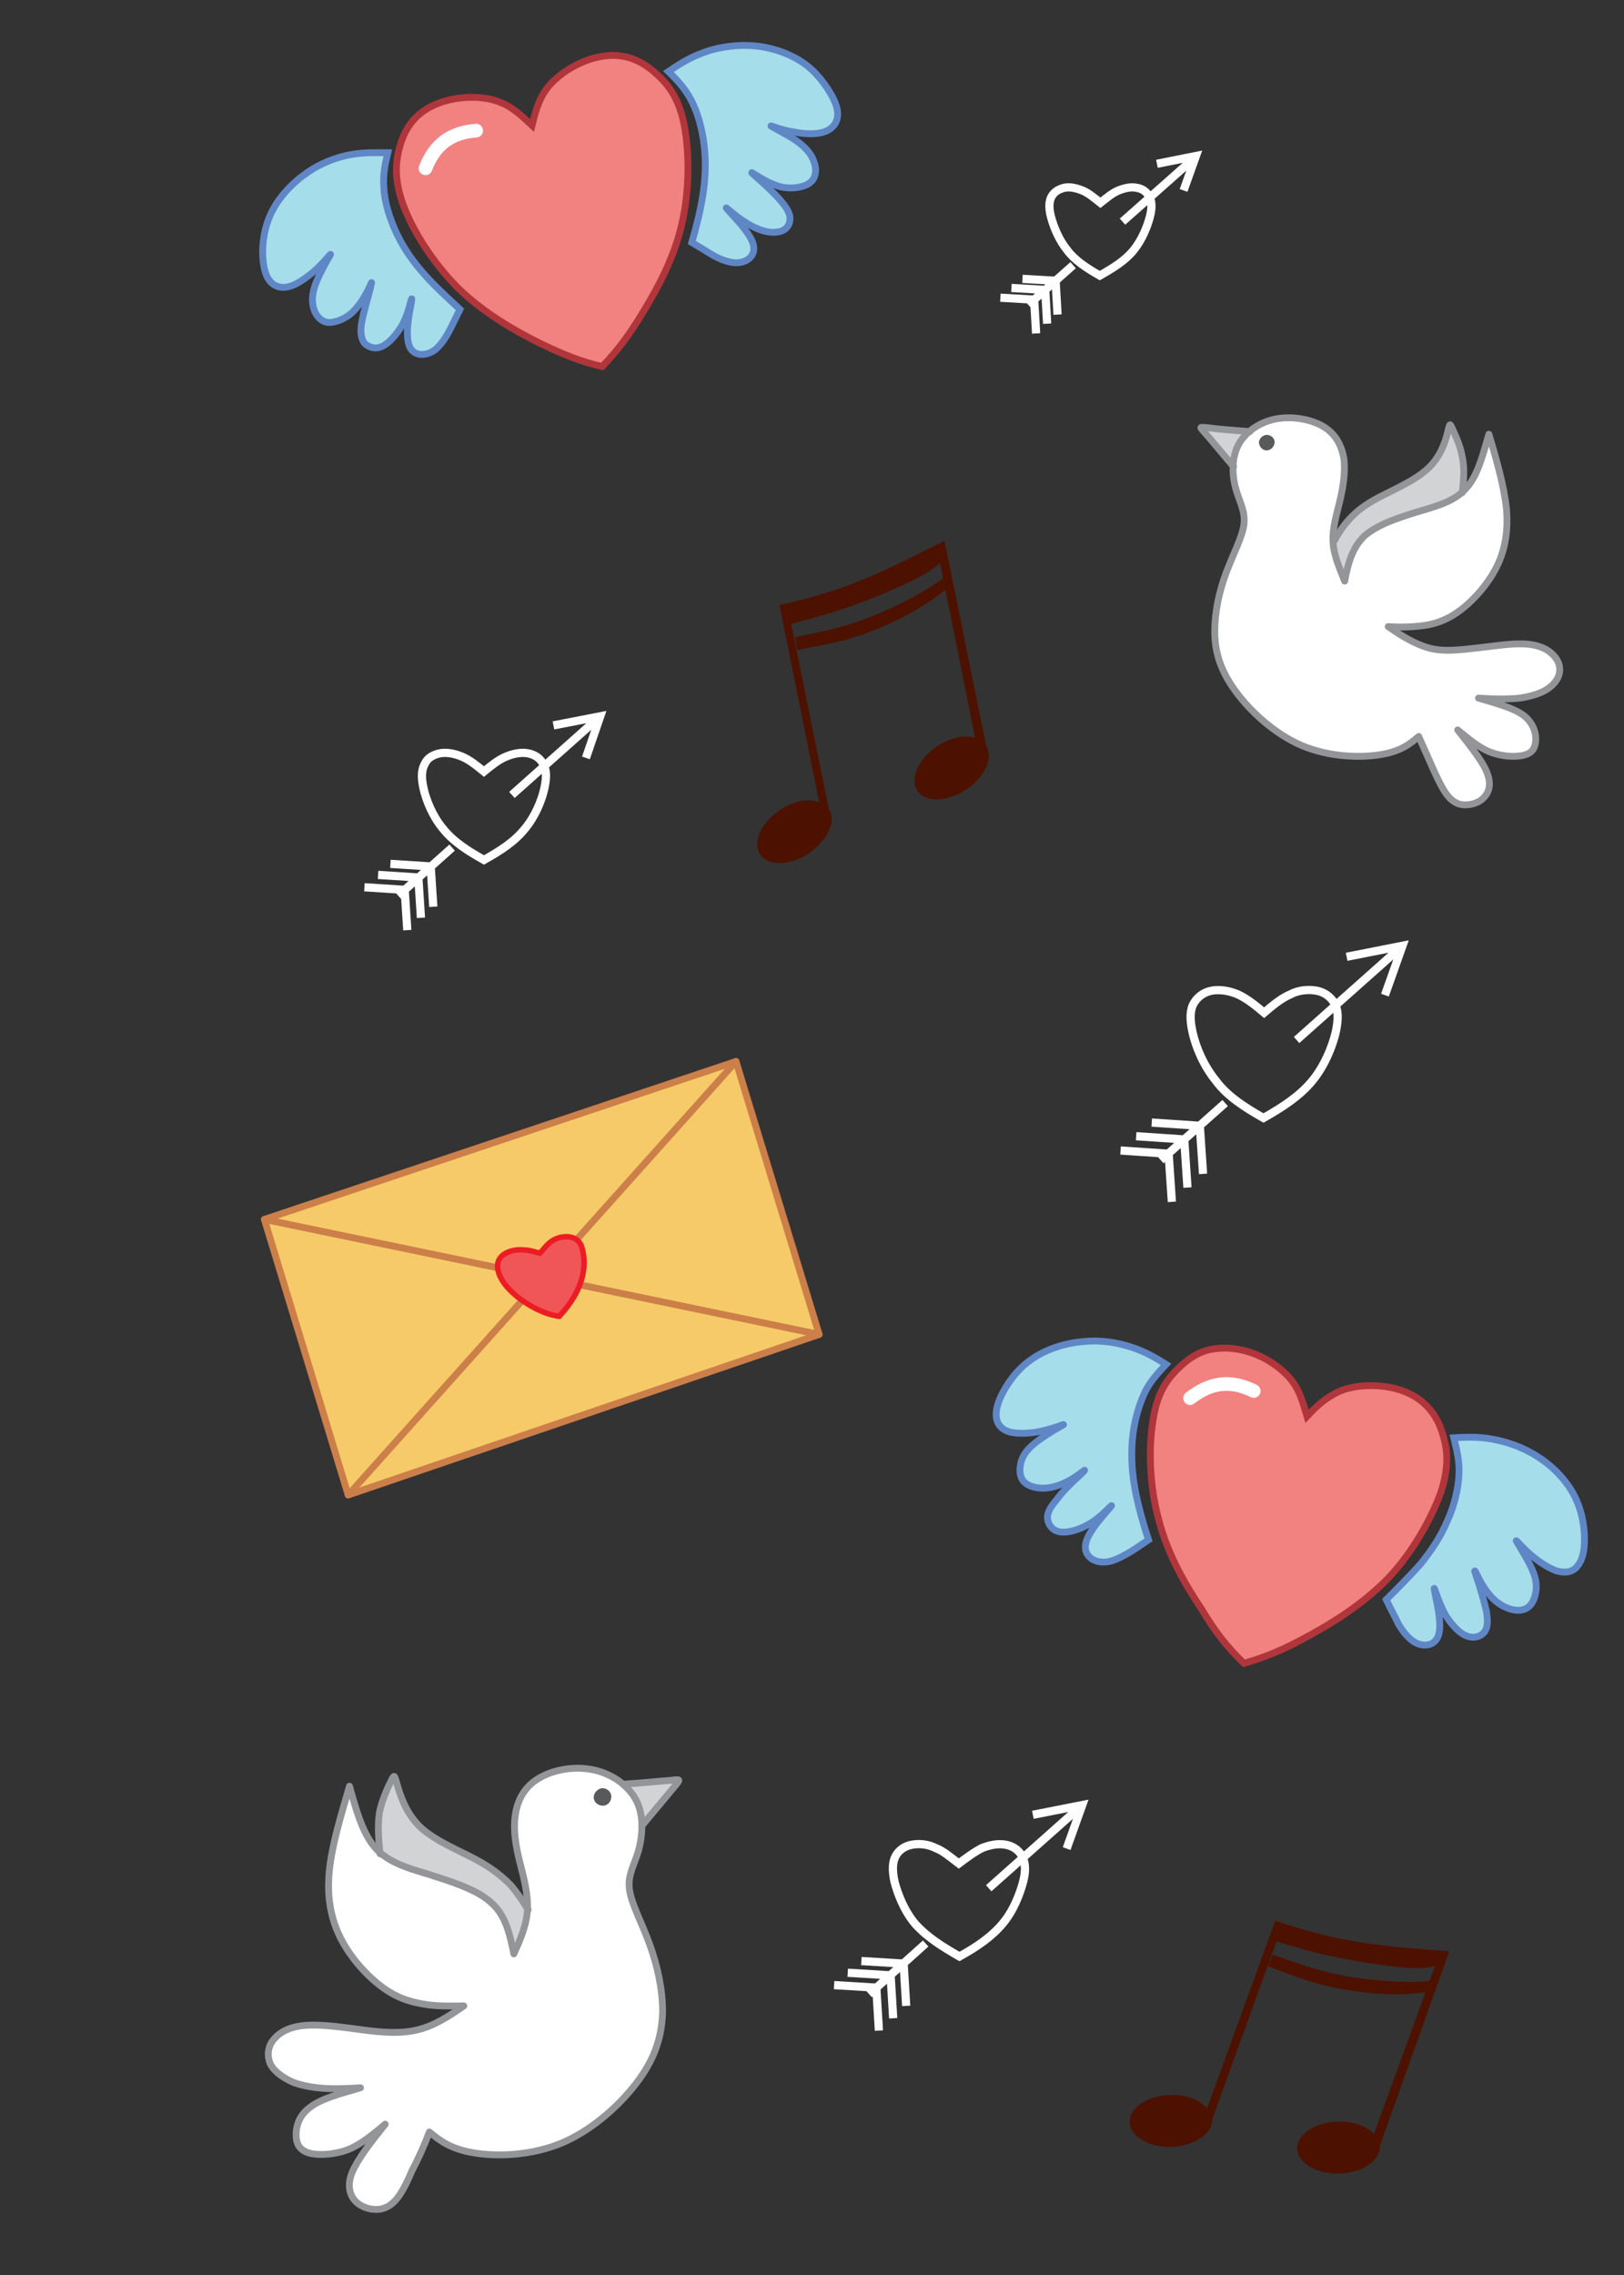
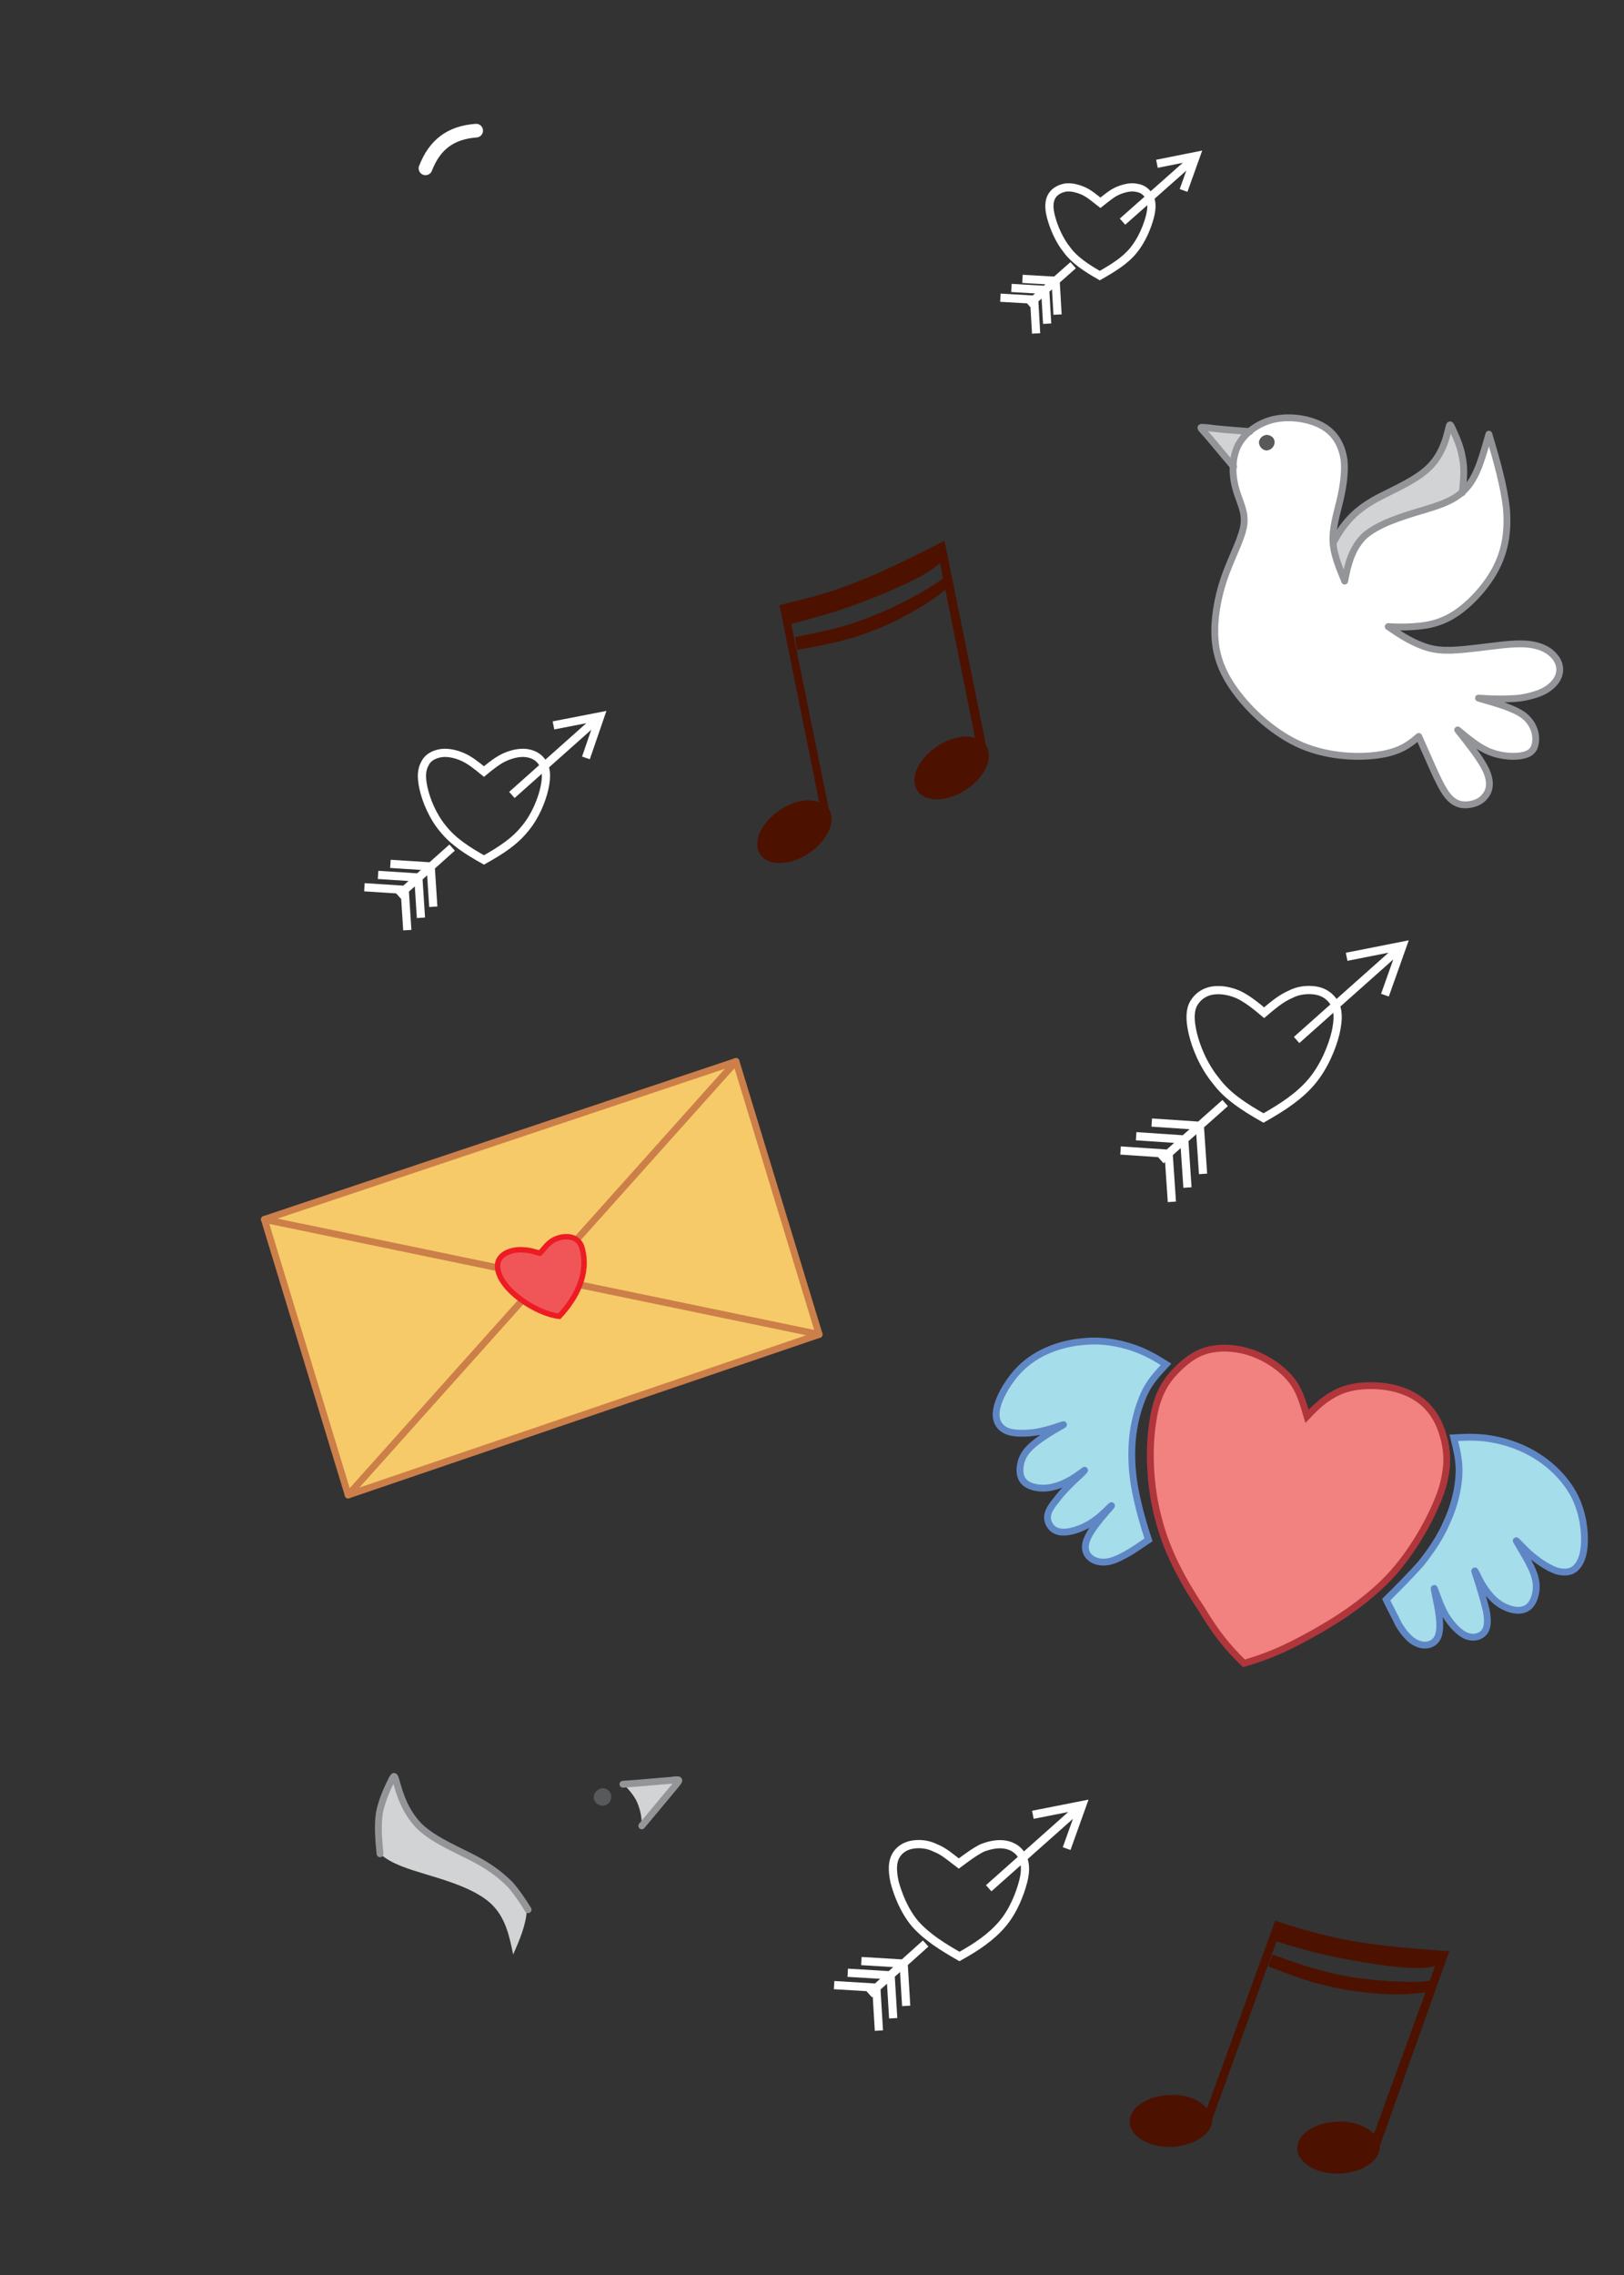
<svg xmlns="http://www.w3.org/2000/svg" viewBox="0 0 250 350">
  <rect x="0" y="0" width="250" height="350" fill="#333333" stroke="none" />
  <defs>
    <path id="a" d="M6.5-10.4H1059v368.3H6.5V-10.4z" />
  </defs>
  <defs>
    <path id="b" d="M6.5-10.4H1059v368.3H6.5V-10.4z" />
  </defs>
  <defs>
    <path id="c" d="M6.5-10.4H1059v368.3H6.5V-10.4z" />
  </defs>
  <path fill-rule="evenodd" clip-rule="evenodd" fill="#F6CA68" d="M40.7 187.6l72.6-24.3 12.8 42L53.6 230l-12.9-42.4z" />
  <path fill="none" stroke="#CC7F49" stroke-width="1.052" stroke-linecap="round" stroke-linejoin="round" stroke-miterlimit="2.613" d="M113.3 163.3L53.6 230m-12.9-42.4l85.4 17.7" />
  <path fill="none" stroke="#CC7F49" stroke-width="1.052" stroke-miterlimit="2.613" d="M40.7 187.6l72.6-24.3" />
  <path fill-rule="evenodd" clip-rule="evenodd" fill="#F05658" stroke="#ED1C24" stroke-width=".842" stroke-miterlimit="2.613" d="M86.1 202.5c2.6-2.8 4.6-6.5 3.5-10.5-.6-2.2-3.2-2-4.6-1.1-.9.6-1.2 1.2-1.9 1.9-.8-.2-1.6-.5-2.5-.5-1.7-.2-4.2.6-4 2.7.3 3.5 6.2 7.2 9.5 7.5z" />
  <path fill="none" stroke="#FFF" stroke-width="1.263" stroke-miterlimit="2.613" d="M147.7 301c2.7-1.5 4.9-3 6.6-5 1.7-2 2.7-4.6 3.2-6.5.5-1.9.3-3.1-.2-4-.5-.9-1.4-1.5-2.5-1.7-1.1-.2-2.3 0-3.6.5-1.2.6-2.4 1.5-3.6 2.4-1.2-.9-2.3-1.9-3.6-2.4-1.2-.6-2.5-.7-3.6-.5-1.1.2-2 .8-2.5 1.7-.5.9-.6 2.1-.2 4 .5 1.9 1.5 4.5 3.2 6.5 1.9 2.1 4.2 3.5 6.8 5zm-13.9 5.8l8.7-7.8m9.7-8.5l14.4-12.8m-7.6 1.5l7.6-1.5-2.4 6.7m-35.8 21l6.6.4m.3 6.6l-.4-6.6m-4.4-2.3l6.6.4m.4 6.6l-.4-6.6m-4.5-2.2l6.6.4m.3 6.5l-.4-6.6m55.4-130c3-1.7 5.6-3.4 7.5-5.7 1.9-2.3 3.1-5.3 3.6-7.4.5-2.2.4-3.6-.2-4.6-.6-1-1.6-1.7-2.8-1.9-1.2-.2-2.7-.1-4 .6-1.4.6-2.7 1.7-4 2.8-1.3-1.1-2.7-2.2-4-2.8-1.4-.6-2.8-.8-4-.6-1.2.2-2.2.9-2.8 1.9-.6 1-.7 2.4-.2 4.6.5 2.2 1.7 5.1 3.6 7.4 1.7 2.3 4.3 4 7.3 5.7zm-15.8 6.5l9.9-8.8m11-9.7l16.3-14.5m-8.6 1.7l8.6-1.7-2.7 7.6M172.5 177l7.4.5m.5 7.4l-.5-7.4m-5-2.7l7.4.5m.5 7.4l-.5-7.4m-5-2.6l7.4.5m.5 7.4l-.5-7.4M74.5 132.3c2.5-1.4 4.7-2.8 6.3-4.8 1.6-1.9 2.6-4.4 3-6.2.4-1.8.3-3-.2-3.8-.5-.9-1.3-1.4-2.3-1.6-1-.2-2.2 0-3.4.5-1.2.5-2.3 1.4-3.4 2.3-1.1-.9-2.2-1.8-3.4-2.3-1.2-.5-2.4-.7-3.4-.5-1 .2-1.9.7-2.3 1.6-.5.9-.6 2-.2 3.8.4 1.8 1.4 4.3 3 6.2 1.6 2 3.8 3.4 6.3 4.8zm-13.2 5.5l8.3-7.4m9.2-8.1l13.6-12.1m-7.2 1.4l7.2-1.4-2.2 6.4m-34.1 19.9l6.2.4m.4 6.2l-.4-6.2m-4.1-2.3l6.2.4m.4 6.2l-.4-6.2m-4.3-2.1l6.2.4m.4 6.2l-.4-6.2m103-90.9c2.1-1.2 3.9-2.3 5.2-3.9s2.1-3.6 2.5-5.1c.4-1.5.3-2.5-.1-3.2-.4-.7-1.1-1.2-1.9-1.3-.8-.2-1.8 0-2.8.4-1 .4-1.9 1.2-2.8 1.9-.9-.7-1.8-1.5-2.8-1.9-1-.4-2-.6-2.8-.4-.8.2-1.5.6-1.9 1.3-.4.7-.5 1.7-.1 3.2.4 1.5 1.2 3.5 2.5 5.1 1.1 1.5 2.9 2.7 5 3.9zm-11 4.5l6.9-6.1m7.6-6.7l11.3-10m-6 1.1l6-1.2-1.9 5.3M154 45.8l5.2.3m.3 5.2l-.3-5.2m-3.5-1.8l5.2.3m.3 5.2l-.3-5.2m-3.5-1.7l5.2.3m.2 5.2l-.3-5.2" />
-   <path fill-rule="evenodd" clip-rule="evenodd" fill="#F18280" stroke="#B0363C" stroke-width="1.052" stroke-miterlimit="2.613" d="M92.7 56.4c2.4-2.5 4.2-4.9 6.3-8.4 2.2-3.6 4.8-8.3 6-13.7 1.2-5.3 1.1-11.2.3-15.2s-2.4-6-4-7.5-3.2-2.5-5.2-2.9c-1.9-.4-4.2-.1-6.3.8-2.2.9-4.3 2.4-5.6 4.1-1.3 1.7-1.8 3.7-2.3 5.7-1.5-1.4-2.9-2.8-5-3.6-2-.8-4.6-.9-6.9-.5-2.3.4-4.3 1.3-5.8 2.7-1.4 1.3-2.3 3.1-2.8 5.2s-.7 4.7.7 8.5 4.5 8.8 8.4 12.7c3.9 3.8 8.6 6.5 12.4 8.4 3.7 1.8 6.4 2.9 9.8 3.7z" />
-   <path fill-rule="evenodd" clip-rule="evenodd" fill="#A5DDEB" stroke="#6087C5" stroke-width="1.052" stroke-miterlimit="2.613" d="M106.5 37.3c.7-2.4 1.3-4.8 1.7-7.3.4-2.5.5-5.1.2-7.6-.3-2.6-1-5.1-2-7-1-1.9-2.2-3.1-3.5-4.4 1.5-1 3-2 5.1-2.8 2-.8 4.6-1.3 7.3-1.2 2.8.1 5.8 1 8.1 2.5s3.8 3.7 4.7 5.3c.9 1.7 1 2.8.7 3.7-.3.9-1.1 1.6-2.3 1.9-1.2.3-2.9.2-4.3-.1-1.4-.2-2.5-.6-3.1-.8-.6-.2-.6-.2.3.3.9.5 2.7 1.4 3.9 2.4 1.2 1 1.8 1.9 2.1 3 .3 1 .2 2.2-.7 2.9-.9.7-2.6 1-4.3.7-1.7-.4-3.3-1.4-4.1-1.9-.8-.5-.8-.5.1.3s2.7 2.4 3.8 3.7c1.1 1.3 1.5 2.1 1.4 3-.1.9-.8 1.7-2 1.8-1.2.2-2.8-.3-4.2-1.1-1.4-.8-2.6-1.8-3.2-2.3-.6-.5-.6-.5.4.6s3.1 3.3 3.4 4.9c.3 1.7-1.2 2.8-3.1 2.6-.9-.1-2-.5-3.1-1.1-1-.6-2.1-1.3-3.3-2zM70.8 47.6c-1.8-1.7-3.7-3.4-5.4-5.3-1.7-1.9-3.2-4-4.3-6.3-1.1-2.3-1.9-4.9-2-7-.2-2.1.2-3.8.6-5.5-1.8 0-3.6-.1-5.8.3-2.1.4-4.6 1.3-6.8 2.9-2.3 1.6-4.4 3.9-5.5 6.4-1.1 2.5-1.3 5.1-1.1 7 .2 1.9.7 2.9 1.4 3.5.7.6 1.7.8 2.9.4s2.5-1.4 3.6-2.3c1-.9 1.8-1.8 2.2-2.3.4-.4.4-.4-.1.4-.5.9-1.5 2.7-2 4.1-.5 1.5-.5 2.6-.2 3.6s1 1.9 2.1 2.1c1.1.1 2.8-.5 4-1.7 1.2-1.2 2.1-2.9 2.5-3.8.4-.9.4-.9.1.3-.3 1.2-1 3.5-1.3 5.1-.3 1.6-.1 2.6.4 3.3.6.6 1.6 1 2.7.5s2.2-1.8 3-3.1c.8-1.4 1.2-2.9 1.4-3.7.2-.8.3-.8 0 .7s-.8 4.4-.2 6c.6 1.6 2.5 1.7 4 .6.7-.6 1.4-1.5 2-2.6.6-1.1 1.2-2.4 1.8-3.6z" />
  <path fill="none" stroke="#FFF" stroke-width="2.105" stroke-linecap="round" stroke-miterlimit="2.613" d="M65.5 25.9c1.4-3.6 3.8-5.5 7.8-5.8" />
  <path fill-rule="evenodd" clip-rule="evenodd" fill="#F18280" stroke="#B0363C" stroke-width="1.052" stroke-miterlimit="2.613" d="M191.5 255.9c3.4-1 6.1-2.1 9.9-4.2 3.7-2 8.4-4.9 12.3-8.9 3.8-4 6.7-9.3 8.1-13.2 1.3-3.9 1-6.5.4-8.6-.6-2.2-1.6-3.9-3.1-5.2-1.5-1.3-3.6-2.2-6-2.5-2.4-.3-5-.1-7 .8s-3.5 2.3-4.9 3.8c-.6-2-1.1-4-2.5-5.7-1.4-1.7-3.6-3.2-5.8-4-2.2-.8-4.5-1-6.5-.6s-3.6 1.5-5.2 3.1-3.1 3.7-3.7 7.8c-.7 4.1-.6 10 .9 15.4 1.4 5.4 4.2 10.1 6.6 13.7 2.1 3.5 3.9 5.8 6.5 8.3z" />
  <path fill-rule="evenodd" clip-rule="evenodd" fill="#A5DDEB" stroke="#6087C5" stroke-width="1.052" stroke-miterlimit="2.613" d="M213.4 246.1c1.8-1.8 3.6-3.6 5.3-5.5 1.6-2 3.1-4.2 4.1-6.6 1.1-2.4 1.7-5 1.8-7.2.1-2.2-.4-3.9-.8-5.6 1.8-.1 3.7-.2 5.9.2s4.7 1.2 7 2.7c2.4 1.5 4.6 3.8 5.8 6.3 1.2 2.5 1.5 5.2 1.4 7.1-.1 1.9-.6 3-1.3 3.7-.7.7-1.7.8-2.9.5-1.2-.4-2.6-1.3-3.7-2.2-1.1-.9-1.9-1.8-2.3-2.2-.4-.4-.4-.4.1.4.5.9 1.6 2.6 2.2 4.1.6 1.5.6 2.6.3 3.7s-.9 2-2.1 2.2c-1.2.2-2.9-.4-4.2-1.6-1.3-1.2-2.2-2.9-2.6-3.8-.5-.9-.5-.9-.1.3s1.1 3.5 1.5 5.2c.3 1.7.2 2.6-.3 3.3-.6.7-1.6 1-2.7.6s-2.3-1.7-3.2-3.1c-.8-1.4-1.3-2.9-1.6-3.7-.3-.8-.3-.8 0 .7s1 4.5.4 6.1c-.6 1.6-2.5 1.8-4 .7-.8-.6-1.5-1.5-2.1-2.5-.6-1.3-1.3-2.5-1.9-3.8zM176.8 236.9c-.8-2.4-1.5-4.9-2-7.4s-.7-5.1-.5-7.8c.2-2.6.9-5.2 1.8-7.2s2.2-3.3 3.4-4.6c-1.6-1-3.1-1.9-5.2-2.6-2.1-.7-4.7-1.2-7.5-.9-2.8.2-5.9 1.2-8.1 2.8-2.3 1.6-3.8 3.9-4.6 5.6-.8 1.7-.9 2.9-.6 3.8.3.9 1.1 1.6 2.4 1.8 1.2.2 2.9.1 4.3-.2 1.4-.3 2.5-.7 3.1-.9.6-.2.6-.2-.3.3-.9.5-2.7 1.6-3.9 2.6-1.2 1-1.8 2-2 3.1-.2 1.1-.1 2.2.8 2.9.9.7 2.7 1 4.4.5 1.7-.4 3.3-1.5 4.1-2.1.8-.6.8-.6-.1.3-.9.8-2.7 2.5-3.7 3.9-1.1 1.3-1.5 2.2-1.3 3.1.2.9.9 1.7 2.1 1.8 1.2.1 2.8-.4 4.2-1.2 1.4-.8 2.5-1.9 3.1-2.5.6-.6.6-.5-.4.6-1 1.2-3 3.4-3.2 5.1-.2 1.7 1.3 2.8 3.2 2.6 1-.1 2-.6 3.1-1.2s2.2-1.4 3.4-2.2z" />
-   <path fill="none" stroke="#FFF" stroke-width="2.105" stroke-linecap="round" stroke-miterlimit="2.613" d="M183.2 215.1c3.1-2.4 6.1-2.9 9.8-1.1" />
  <path fill-rule="evenodd" clip-rule="evenodd" fill="#D1D3D4" d="M73.3 286.1c-2.6-1.4-6.4-2.9-8.7-5.1-2.3-2.2-3.1-5.1-3.5-6.6-.4-1.4-.4-1.4-.9-.4-.5 1-1.4 2.9-1.8 4.9-.4 2-.2 4.1.1 6.3 1.8 1.6 4.3 2.3 7.2 3.2 3.4 1 7.5 2.3 9.8 4.4 2.3 2.1 2.9 5 3.5 7.9 1-2.3 2-4.6 2.1-6.9-.8-1.3-1.5-2.5-2.7-3.8-1-1.2-2.5-2.5-5.1-3.9zM97.9 276.9c.6 1.2.9 2.5.9 3.9l5-6c1-1.2 1-1.1-.5-1-1.5.2-4.4.4-7.4.6.8.8 1.5 1.6 2 2.5z" />
-   <path fill-rule="evenodd" clip-rule="evenodd" fill="#FFF" stroke="#939598" stroke-width="1.052" stroke-linecap="round" stroke-linejoin="round" stroke-miterlimit="2.613" d="M66.1 328c1.6 1.3 3.2 2.6 6.8 3.2 3.5.6 8.9.5 13.8-1.6 4.8-2.1 9.1-6.1 11.7-9.7 2.6-3.6 3.5-6.9 3.6-10.4 0-3.5-.8-7.1-2-10.4-1.2-3.3-2.8-6.2-3.1-8.4-.3-2.2.7-3.7 1.4-6 .6-2.3.9-5.4-.4-7.8-1.3-2.4-4-4.2-7-4.7s-6.2.2-8.3 1.6c-2.1 1.4-3 3.4-3.3 5.6-.3 2.2.1 4.6.7 7 .6 2.4 1.3 4.9 1.2 7.3-.1 2.4-1.1 4.7-2.1 6.9-.6-2.9-1.2-5.9-3.5-7.9-2.3-2.1-6.4-3.3-9.8-4.4-3.4-1-6.2-1.9-8.1-4.1-1.9-2.2-2.9-5.8-3.9-9.4-1.3 4.5-2.7 9-3.1 13s.2 7.4 1.8 10.5c1.6 3.1 4.2 5.9 6.6 7.6 2.4 1.7 4.6 2.2 6.6 2.5 2 .3 3.9.2 5.7.2-2.3 1.6-4.6 3.1-7.2 3.7-2.5.6-5.3.4-8.3 0-3-.4-6.4-.9-8.9-.7-2.5.2-4 1.1-4.9 2.2-.9 1.1-1 2.5-.5 3.7.6 1.2 1.9 2.1 3.4 2.8 1.5.6 3.4.9 5.1 1 1.8.1 3.6 0 5.4-.1-3.1.9-6.2 1.7-7.9 3.1-1.7 1.3-2.1 3.1-2 4.5.1 1.3.7 2.1 2.2 2.5 1.4.3 3.7.2 5.8-.6 2-.8 3.9-2.4 5.7-3.9-2.1 2.6-4.1 5.2-5 7.2-.9 2-.5 3.5.2 4.4.7.9 1.9 1.4 3 1.5 1.1.1 2.2-.2 3.2-1.2s1.9-2.8 2.7-4.7c1-1.9 1.9-3.9 2.7-6z" />
  <path fill-rule="evenodd" clip-rule="evenodd" fill="#58595B" d="M92.7 275.1c.7 0 1.4.5 1.4 1.3 0 .7-.5 1.4-1.3 1.4-.7 0-1.4-.5-1.4-1.3 0-.7.6-1.3 1.3-1.4z" />
  <path fill="none" stroke="#939598" stroke-width="1.052" stroke-linecap="round" stroke-linejoin="round" stroke-miterlimit="2.613" d="M95.9 274.5c3-.2 5.9-.5 7.4-.6 1.5-.2 1.5-.2.5 1l-5 6m-40.3 4.3c-.2-2.1-.4-4.2-.1-6.3.4-2 1.3-3.9 1.8-4.9.5-1 .5-1 .9.4s1.2 4.3 3.5 6.6c2.3 2.2 6.1 3.7 8.7 5.1 2.6 1.4 4.1 2.7 5.3 3.9 1.1 1.3 1.9 2.5 2.7 3.8" />
  <path fill-rule="evenodd" clip-rule="evenodd" fill="#D1D3D4" d="M212.2 76.6c2.3-1.2 5.6-2.5 7.6-4.5 2-1.9 2.7-4.5 3-5.7.3-1.3.3-1.2.7-.3.4.9 1.2 2.5 1.5 4.3.3 1.8.1 3.6 0 5.5-1.6 1.4-3.8 2-6.4 2.8-3 .9-6.6 2-8.6 3.8-2.1 1.8-2.6 4.4-3.1 7-.9-2-1.7-4-1.8-6.1.7-1.1 1.4-2.2 2.3-3.3 1.2-1.2 2.5-2.3 4.8-3.5zM190.6 68.5c-.5 1-.8 2.2-.8 3.4-1.7-2.1-3.5-4.2-4.4-5.2-.9-1-.9-1 .4-.8 1.3.1 3.9.3 6.5.6-.7.5-1.3 1.2-1.7 2z" />
  <path fill-rule="evenodd" clip-rule="evenodd" fill="#FFF" stroke="#939598" stroke-width="1.052" stroke-linecap="round" stroke-linejoin="round" stroke-miterlimit="2.613" d="M218.4 113.3c-1.4 1.2-2.8 2.3-5.9 2.8-3.1.5-7.8.4-12.1-1.4-4.2-1.8-8-5.3-10.3-8.5-2.3-3.2-3.1-6-3.1-9.1 0-3 .7-6.2 1.8-9.1 1.1-2.9 2.5-5.5 2.7-7.4.2-1.9-.6-3.2-1.2-5.2s-.8-4.7.3-6.9c1.1-2.1 3.5-3.7 6.1-4.1 2.6-.4 5.5.2 7.3 1.4 1.8 1.2 2.6 3 2.9 4.9.2 1.9-.1 4-.6 6.2-.5 2.1-1.2 4.3-1.1 6.4.1 2.1 1 4.1 1.8 6.1.5-2.6 1.1-5.1 3.1-7 2.1-1.8 5.6-2.9 8.6-3.8 3-.9 5.4-1.6 7.1-3.6 1.7-1.9 2.5-5.1 3.4-8.2 1.2 4 2.3 7.9 2.7 11.4.3 3.5-.2 6.5-1.6 9.2-1.4 2.7-3.7 5.2-5.8 6.7-2.1 1.5-4 2-5.8 2.2-1.8.2-3.4.2-5 .1 2 1.4 4.1 2.7 6.3 3.3 2.2.6 4.6.3 7.3 0s5.6-.8 7.8-.6c2.2.2 3.5 1 4.3 2 .8 1 .9 2.2.4 3.2s-1.6 1.9-3 2.4-2.9.8-4.5.8c-1.6.1-3.1 0-4.7-.1 2.7.8 5.4 1.5 7 2.7 1.5 1.2 1.9 2.8 1.8 3.9-.1 1.2-.6 1.9-1.9 2.2-1.3.3-3.3.2-5.1-.5-1.8-.7-3.4-2.1-5-3.4 1.8 2.3 3.6 4.5 4.4 6.3.8 1.8.5 3.1-.2 3.9-.6.8-1.6 1.2-2.6 1.3-1 .1-1.9-.1-2.8-1-.9-.9-1.6-2.4-2.4-4.1l-2.4-5.4z" />
  <path fill-rule="evenodd" clip-rule="evenodd" fill="#58595B" d="M195.1 66.9c-.7 0-1.2.5-1.3 1.1 0 .7.5 1.2 1.1 1.3.7 0 1.2-.5 1.3-1.1.1-.7-.4-1.2-1.1-1.3z" />
  <path fill="none" stroke="#939598" stroke-width="1.052" stroke-linecap="round" stroke-linejoin="round" stroke-miterlimit="2.613" d="M192.4 66.4c-2.6-.2-5.2-.4-6.5-.6-1.3-.1-1.3-.2-.4.8s2.6 3.1 4.4 5.2m35.2 4c.2-1.9.4-3.7 0-5.5-.3-1.8-1.1-3.4-1.5-4.3-.4-.9-.4-.9-.7.3-.3 1.3-1 3.8-3 5.7-2 1.9-5.3 3.3-7.6 4.5-2.3 1.2-3.6 2.3-4.6 3.4s-1.7 2.2-2.3 3.3" />
  <path fill-rule="evenodd" clip-rule="evenodd" fill="#4D1100" d="M212.4 330.2c.1 2.2-2.7 4.1-6.2 4.2-3.5.1-6.4-1.6-6.5-3.8-.1-2.2 2.7-4.1 6.2-4.2 2.4-.1 4.5.7 5.6 1.9l9.4-25.8c-1 .2-2.1.4-4.8.2-2.7-.2-7-.9-10.5-1.6-3.5-.7-6.3-1.6-9.1-2.4l-9.9 27.4c.1 2.1-2.7 4-6.2 4.2-3.5.1-6.4-1.6-6.5-3.8-.1-2.2 2.7-4.1 6.2-4.2 2.5-.1 4.6.7 5.7 2.1l10.5-28.9c3.7 1.2 7.3 2.3 11.8 3.1 4.5.8 9.7 1.2 15 1.6l-10.7 30z" />
  <path fill-rule="evenodd" clip-rule="evenodd" fill="#4D1100" d="M195.2 302.5c2.9 1.1 5.9 2.3 9 3 3.3.8 6.8 1.2 9.5 1.3 2.4.1 4.2-.1 5.9-.3l.6-1.8c-.5.1-1.3.2-2.8.2-2.4 0-6.8-.2-10.8-1-3.8-.7-7.3-2-10.7-3.2l-.7 1.8zM151.8 114.7c1.2 1.9-.2 4.9-3.1 6.8-2.9 1.9-6.3 2-7.5.1-1.2-1.9.2-4.9 3.1-6.8 2-1.3 4.2-1.8 5.8-1.3l-5.4-26.9c-.8.7-1.6 1.4-4 2.6-2.4 1.2-6.4 2.9-9.8 4.1-3.4 1.2-6.2 1.9-9.1 2.7l5.8 28.5c1.2 1.8-.2 4.8-3.1 6.8-2.9 1.9-6.3 2-7.5.1-1.2-1.9.2-4.9 3.1-6.8 2.1-1.4 4.3-1.8 6-1.2L120 93.1c3.7-.9 7.5-1.8 11.7-3.5 4.2-1.6 8.9-4 13.7-6.4l6.4 31.5z" />
  <path fill-rule="evenodd" clip-rule="evenodd" fill="#4D1100" d="M122.7 100c3.1-.6 6.2-1.1 9.2-2.1 3.2-1 6.4-2.5 8.8-3.9 2.1-1.2 3.5-2.2 4.9-3.3l-.4-1.8c-.4.4-1 .8-2.3 1.6-2.1 1.3-5.9 3.3-9.7 4.7-3.6 1.4-7.2 2.1-10.8 2.8l.3 2z" />
  <path fill="none" stroke="#CC7F49" stroke-width="1.052" stroke-linecap="round" stroke-linejoin="round" stroke-miterlimit="2.613" d="M40.7 187.6L53.6 230l72.5-24.7-12.8-42" />
</svg>